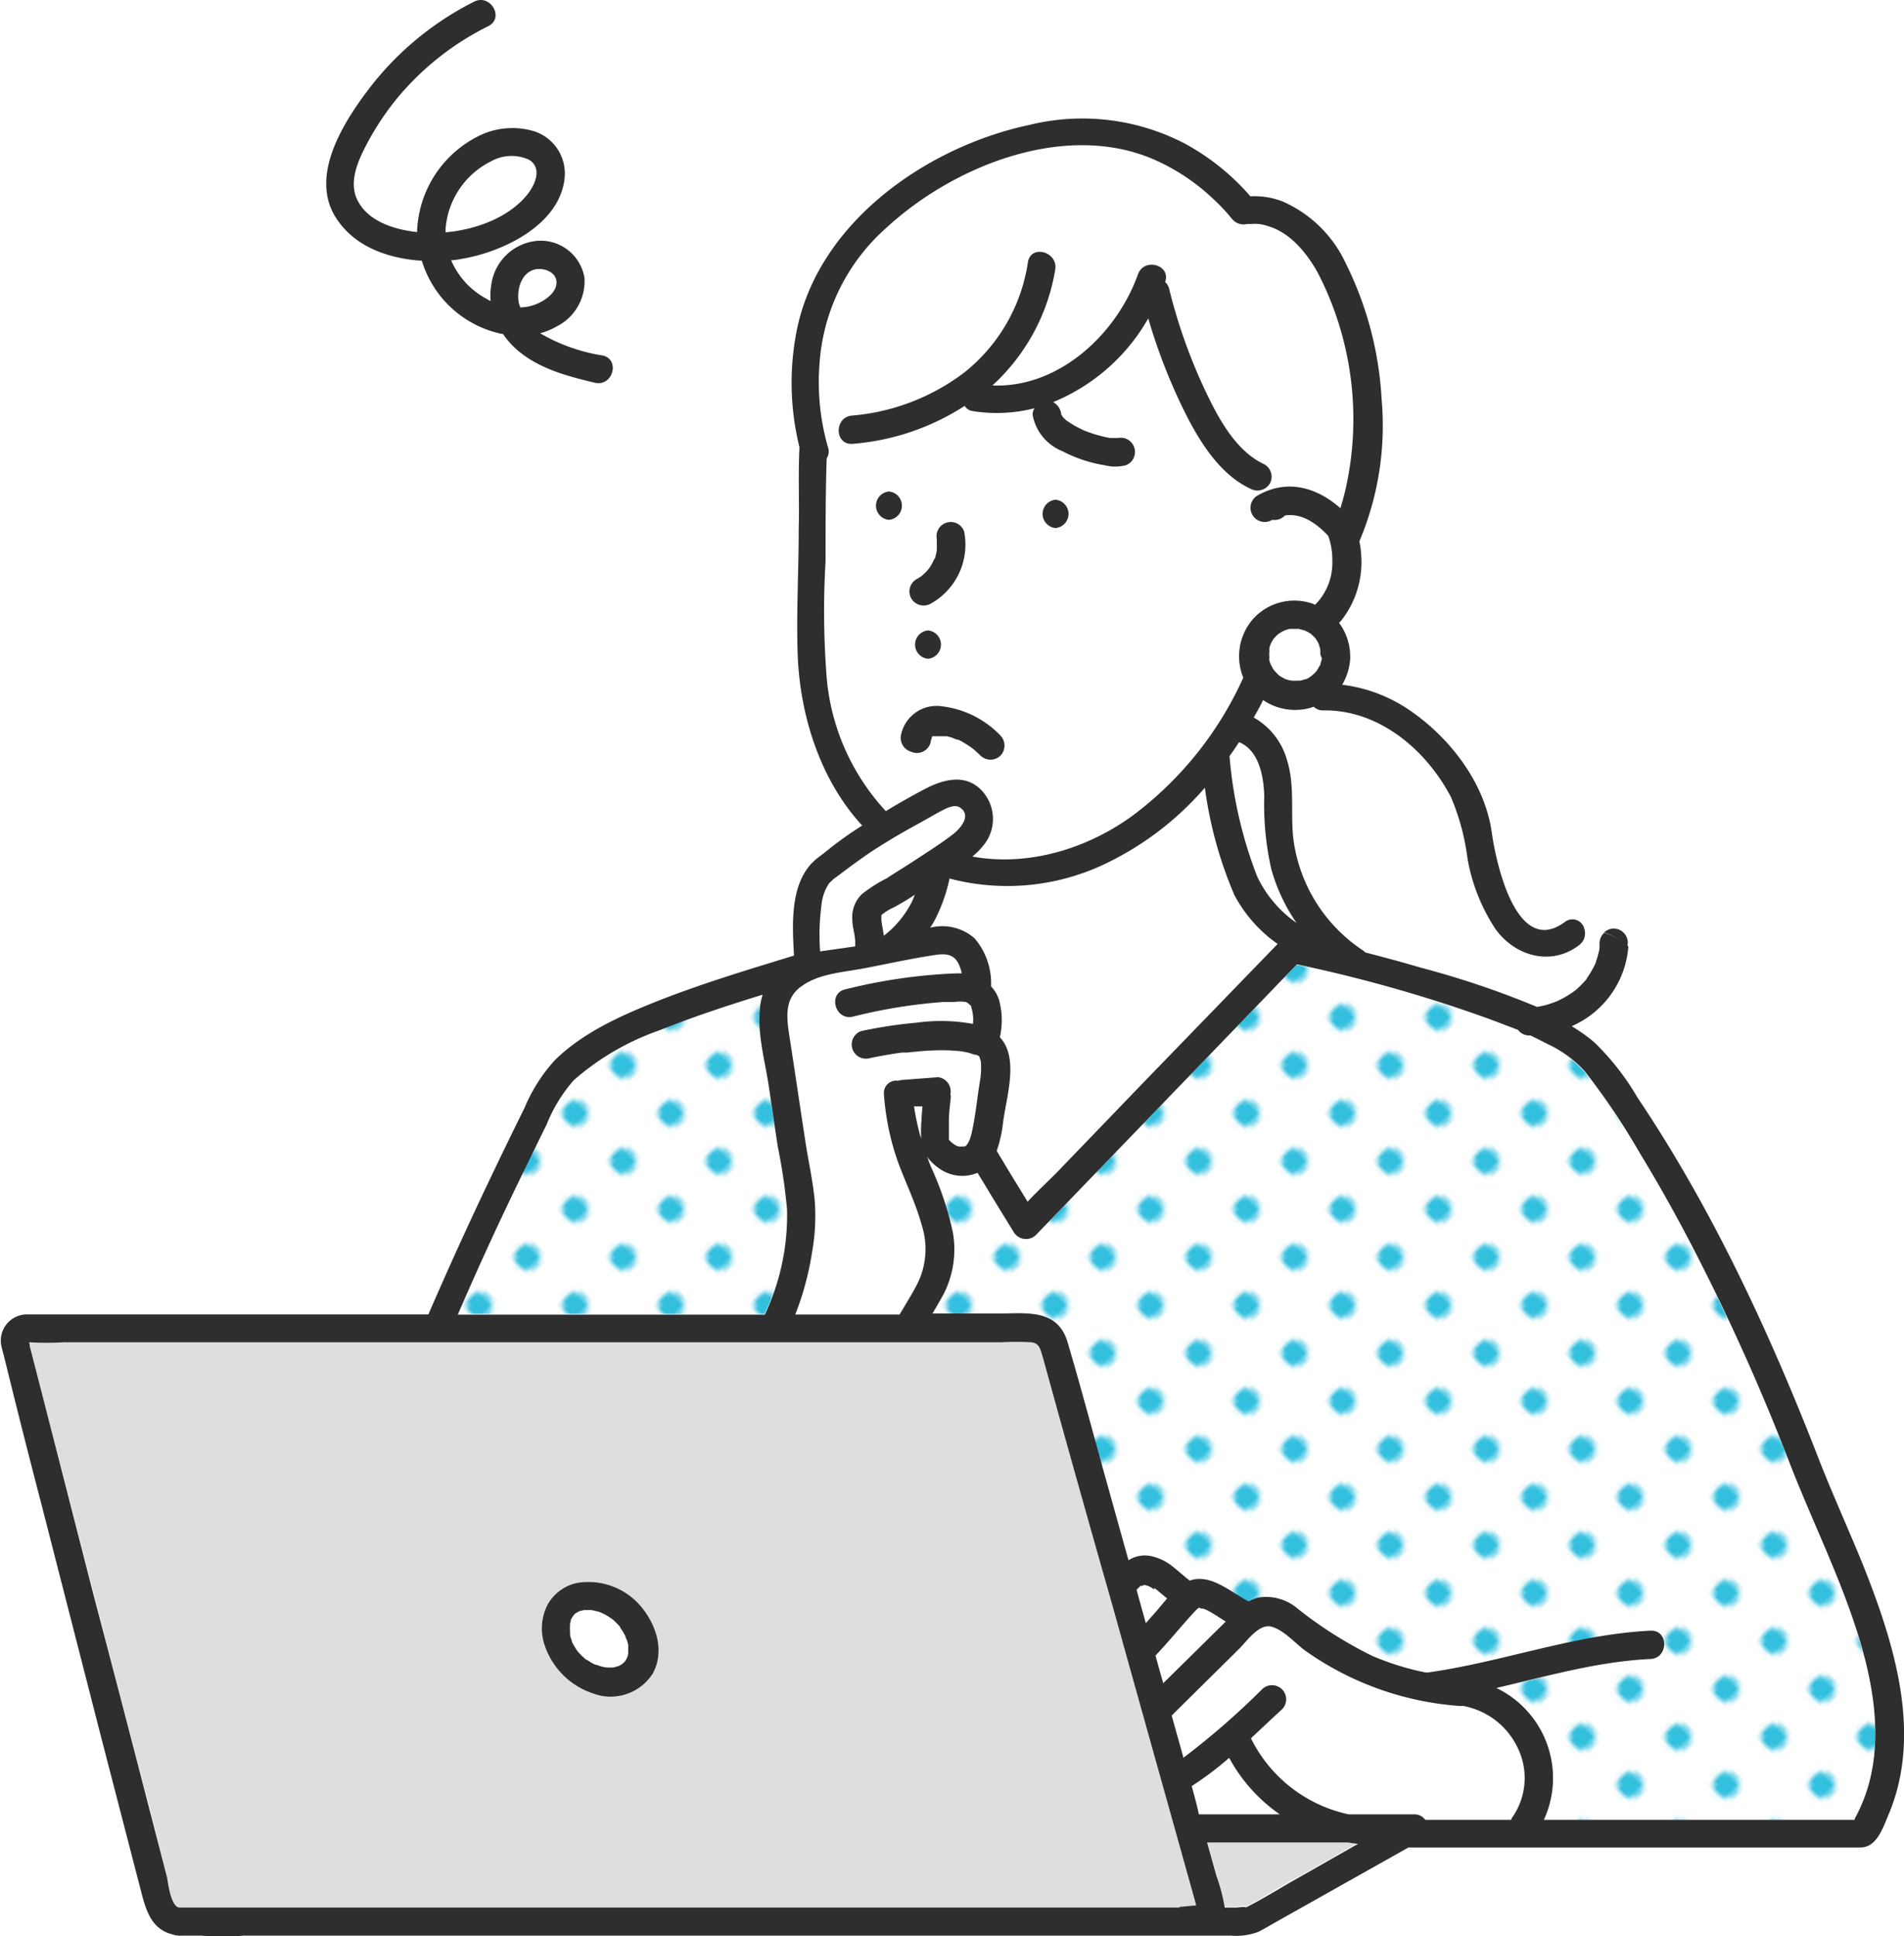
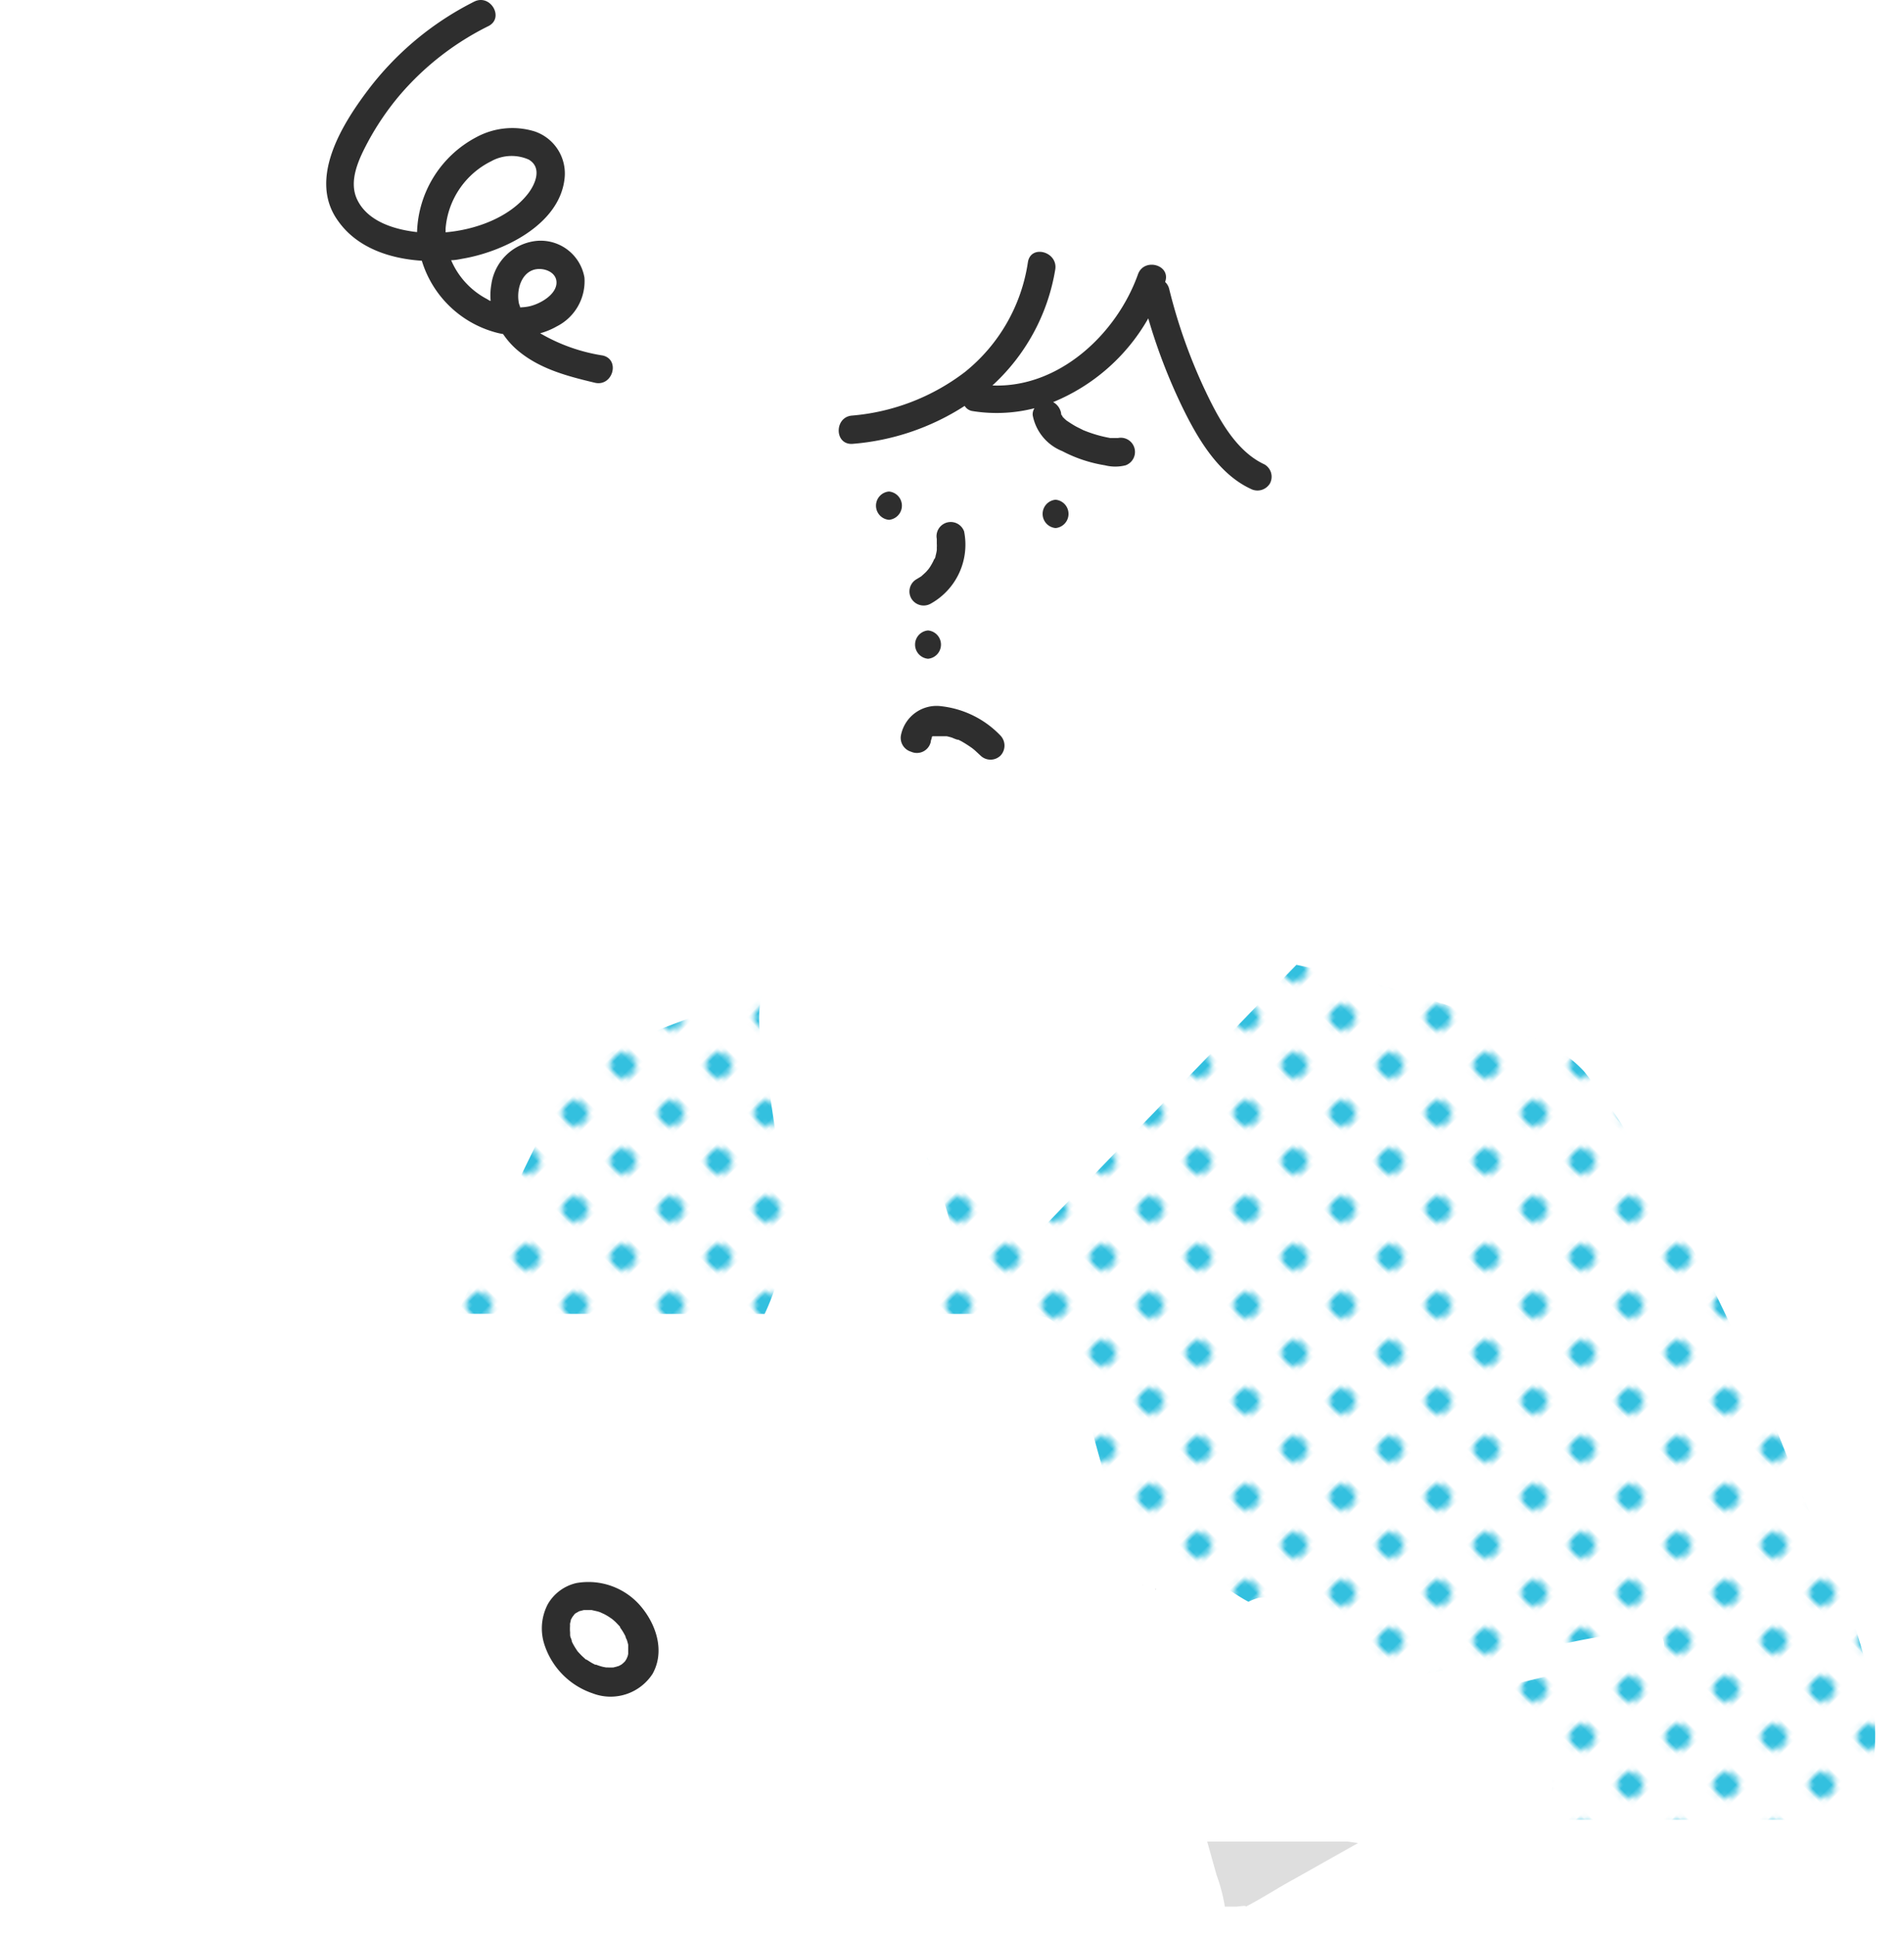
<svg xmlns="http://www.w3.org/2000/svg" viewBox="0 0 171.52 174.36">
  <defs>
    <style>.cls-1{fill:none;}.cls-2{fill:#fff;}.cls-3{fill:#33c0df;}.cls-4{fill:#dedede;}.cls-5{fill:#2e2e2e;}.cls-6{fill:url(#新規パターン1_2);}</style>
    <pattern id="新規パターン1_2" data-name="新規パターン1 2" width="12.5" height="12.5" patternTransform="translate(-56.03 74.32) rotate(-45) scale(0.47)" patternUnits="userSpaceOnUse" viewBox="0 0 12.5 12.5">
-       <rect class="cls-1" width="12.5" height="12.5" />
      <rect class="cls-2" width="12.5" height="12.5" />
      <circle class="cls-3" cx="6.25" cy="6.25" r="2.43" />
    </pattern>
  </defs>
  <g id="レイヤー_2" data-name="レイヤー 2">
    <g id="trouble">
      <path class="cls-4" d="M116.54,169.23l5.8-3.27-.92-.13H108.75l.84,3a15.64,15.64,0,0,1,.75,2.86h1c.17,0,1-.15.89,0C113.69,170.94,115.11,170,116.54,169.23Z" />
-       <path class="cls-4" d="M16.14,171.71h90.11c.22,0,1-.11,1.48-.08l0-.12-.45-1.62c-.58-2.06-1.15-4.12-1.73-6.18q-2.64-9.47-5.29-18.93-2.48-8.88-5-17.74l-1.38-4.93c-.17-.63-.24-1.16-1-1.25a24.14,24.14,0,0,0-2.69,0H5.73a25.52,25.52,0,0,1-3,0H2.61c0,.11.05.28.07.35l1.2,4.66,4.56,17.59q2.47,9.59,5,19.17L15.05,169C15.18,169.51,15.4,171.64,16.14,171.71Zm33.18-27.25a4,4,0,0,1,2.58-1.9,6.19,6.19,0,0,1,5.86,2.17c1.38,1.63,2.14,4,1,6a4.51,4.51,0,0,1-5.41,1.76A6.88,6.88,0,0,1,49,147.93,4.7,4.7,0,0,1,49.32,144.46Z" />
      <path class="cls-4" d="M108,171.68l.08,0Z" />
      <path class="cls-2" d="M142.26,85.15c-2.58,1.93-5.77,1-7.53-1.45a16.72,16.72,0,0,1-2.53-6.4,20.56,20.56,0,0,0-1.49-5.5c-2.22-4.24-6.5-7.86-11.48-7.79a1.19,1.19,0,0,1-.88-.33,4.25,4.25,0,0,1-.72.2,5.16,5.16,0,0,1-3.84-.8c-.26.53-.54,1-.84,1.57a6.37,6.37,0,0,1,3,3.84c.72,2.25.31,4.65.56,7a14.22,14.22,0,0,0,6.26,10.12,1.59,1.59,0,0,1,.24.2c1.67.43,3.33.88,5,1.37a80.41,80.41,0,0,1,10.21,3.62h0c.3,0,.61-.12.91-.2s.6-.2.89-.31l0,0,.21-.1.46-.24c.32-.18.62-.38.92-.59h0l0,0,.19-.16c.14-.12.27-.25.4-.38s.28-.29.41-.44.11-.14.17-.2c-.16.18,0,0,0-.06a8.69,8.69,0,0,0,.59-1c.05-.11.13-.32.05-.08,0-.11.08-.21.11-.32a6.17,6.17,0,0,0,.19-.61c.05-.21.1-.43.13-.65v0s0-.07,0-.09l0-.33a1.36,1.36,0,0,1,.41-.91,7.52,7.52,0,0,0-1.77-.3A1.32,1.32,0,0,1,142.26,85.15Z" />
      <path class="cls-2" d="M95.75,105q3.57-3.69,7.12-7.39L115,85.08l.1-.11a12.6,12.6,0,0,1-3.89-4.4,36.74,36.74,0,0,1-2.66-9.67,27.5,27.5,0,0,1-9.29,7,20.44,20.44,0,0,1-13.71,1.18,14.93,14.93,0,0,1-1.26,3.6,7.84,7.84,0,0,1-.49.83,4.42,4.42,0,0,1,4,.95,6.24,6.24,0,0,1,1.49,4.33A3.23,3.23,0,0,1,90,90.05a6.89,6.89,0,0,1,.07,3.35c1.74,1.84.6,5.35.3,7.59a11.67,11.67,0,0,1-.58,2.64c.93,1.53,1.85,3.06,2.78,4.58C93.59,107.11,94.72,106.08,95.75,105Z" />
      <path class="cls-2" d="M103.26,146.19l1-1.13c.29-.34.59-.72.92-1.09l-1-.83L104,143l.06.05c.07,0,.14.13,0,0l0,0a2.9,2.9,0,0,0-.29-.19l-.18-.09a3.19,3.19,0,0,0-.33-.11l-.14,0h0l-.11.06h0s0,0-.1.08a4.22,4.22,0,0,0-.43.41C102.7,144.2,103,145.19,103.26,146.19Z" />
      <path class="cls-2" d="M108,144.77a1.2,1.2,0,0,0-.26.19c-1.27,1.34-2.41,2.79-3.69,4.13.23.83.46,1.66.7,2.49L110.4,146l0,0c-.47-.29-.93-.61-1.41-.88l-.24-.13-.2-.09-.2-.07-.18,0H108C108.21,144.78,108,144.78,108,144.77Z" />
      <path class="cls-2" d="M102.88,142.77h0l.09-.06Z" />
      <path class="cls-2" d="M102.83,142.8h0v0Z" />
      <path class="cls-2" d="M114.54,146.43c-1.12-.34-2.22,1.28-2.92,2l-6.07,6c.35,1.27.71,2.53,1.06,3.8a69.23,69.23,0,0,0,7.08-6.16,1.27,1.27,0,0,1,1.8,1.8c-.94.86-1.87,1.74-2.8,2.61a12.8,12.8,0,0,0,8.81,6.85h5.93a1.17,1.17,0,0,1,1,.49h7.76a6.19,6.19,0,0,0,.56-6.48,6.78,6.78,0,0,0-4.92-3.72,1.28,1.28,0,0,1-.4,0,27.43,27.43,0,0,1-13.83-5C116.63,147.88,115.66,146.77,114.54,146.43Z" />
      <path class="cls-2" d="M108,163.28h7.25a14.69,14.69,0,0,1-4.56-5.09,29.35,29.35,0,0,1-3.4,2.56C107.56,161.59,107.8,162.43,108,163.28Z" />
      <path class="cls-2" d="M83,100.88q0-.61.09-1.23l-.76,0a21.52,21.52,0,0,0,.72,3.18A13.4,13.4,0,0,1,83,100.88Z" />
      <path class="cls-2" d="M85.56,102.8s0,0,0,0Z" />
      <path class="cls-2" d="M87.67,101.82c.29-1.37.43-2.79.65-4.17a7.58,7.58,0,0,0,.12-2c0-.09-.11-.37-.13-.44v0l0,0A1.22,1.22,0,0,0,88.1,95c.25.25.05,0-.06,0l-.2-.11-.2-.07a5.62,5.62,0,0,0-.55-.15l-.45-.08a17.63,17.63,0,0,0-2.72-.06c-.48,0-1,.06-1.44.11l-.7.07-.34,0h-.1c-1,.14-2,.31-3,.53a1.28,1.28,0,0,1-.68-2.46,41.54,41.54,0,0,1,5-.76,16,16,0,0,1,5.08.11,3.66,3.66,0,0,0-.16-1.52.23.23,0,0,0,0-.1h0l-.11-.08a1.14,1.14,0,0,0-.35-.27,3.62,3.62,0,0,0-1.09,0c-.35,0-.69,0-1,0a47.73,47.73,0,0,0-8.12,1.32c-1.6.36-2.27-2.1-.67-2.46a48.63,48.63,0,0,1,10-1.44h.49a3.76,3.76,0,0,0-.31-.91c-.44-.84-1.19-.88-2.06-.75-2.18.32-4.34.81-6.5,1.22-1.76.33-3.8.48-5.35,1.45S70.81,91.27,71.08,93c.54,3.34,1,6.68,1.52,10,.27,1.69.65,3.38.8,5.09a18.69,18.69,0,0,1-.25,4.6,26.21,26.21,0,0,1-1.51,5.58H81c.53-.91,1.1-1.8,1.58-2.73a7,7,0,0,0,.41-5.33c-.54-2-1.47-3.84-2.17-5.77a23,23,0,0,1-1.23-6,1.11,1.11,0,0,1,1.27-1.22,2,2,0,0,1,.35-.07L84.51,97a1.29,1.29,0,0,1,1.23,1.61l0,.23c.07-.47,0,.26,0,.39-.07.6-.12,1.21-.14,1.81,0,.36,0,.72,0,1.08,0,.2,0,.41,0,.6h0a2.3,2.3,0,0,0,.56.47,1,1,0,0,0,.34.14l.09,0h.27c.4-.16-.2.13.17,0a.49.49,0,0,0,.23-.22,2.15,2.15,0,0,0,.22-.41A8.19,8.19,0,0,0,87.67,101.82Z" />
      <path class="cls-5" d="M38,23.48a9.58,9.58,0,0,0,6.6,6.44,6.2,6.2,0,0,0,.72.16,7.33,7.33,0,0,0,1.22,1.39c2,1.74,4.55,2.4,7.07,3,1.6.35,2.28-2.1.68-2.46a16,16,0,0,1-5.63-2,6.33,6.33,0,0,0,1.48-.61A4.56,4.56,0,0,0,52.65,25a4,4,0,0,0-4.39-3.3,4.59,4.59,0,0,0-4,3.92,5.61,5.61,0,0,0-.06,1.47c-.1,0-.21-.09-.31-.15a7.1,7.1,0,0,1-3.25-3.51c.35,0,.7-.07,1-.13,3.66-.61,8.78-3.05,9.22-7.24a4,4,0,0,0-2.71-4.23,6.82,6.82,0,0,0-5.25.53,10,10,0,0,0-5.33,8.54c-2.14-.24-4.47-1-5.39-2.92-.83-1.72.19-3.75,1-5.27A24.62,24.62,0,0,1,36,8.58,25.21,25.21,0,0,1,44,2.35c1.46-.74.18-2.94-1.29-2.2a27.43,27.43,0,0,0-9.59,8c-2.36,3.13-5.4,8.05-2.63,11.79C32.17,22.29,35.06,23.29,38,23.48ZM48,24.32c.85-.31,2.2.13,2.13,1.2s-1.55,1.89-2.52,2.08a4.66,4.66,0,0,1-.76.08c0-.12-.07-.23-.1-.35C46.52,26.26,46.86,24.74,48,24.32Zm-3.68-9.84a3.81,3.81,0,0,1,3.31-.11c1.23.72.61,2.21-.08,3.09-1.68,2.14-4.72,3.23-7.41,3.46,0-.11,0-.22,0-.33A7.43,7.43,0,0,1,44.33,14.48Z" />
      <path class="cls-2" d="M53.85,149.94h0Z" />
      <path class="cls-2" d="M52.64,145Z" />
      <path class="cls-2" d="M53.84,149.94l-.09,0Z" />
      <path class="cls-2" d="M51.56,147.69a4.71,4.71,0,0,0,.32.58c.07.11.14.22.22.33h0l0,0c.16.17.31.34.48.49l.25.23.05,0,0,0c.18.11.35.23.53.33l.25.13.09,0h0a4.61,4.61,0,0,0,.63.2l.27.05h.13a4.87,4.87,0,0,0,.54,0h0a2.1,2.1,0,0,1,.24-.06,2,2,0,0,1,.23-.07h0l.24-.13.1-.08a2.39,2.39,0,0,0,.23-.22l.12-.19.08-.16-.06.12h0a1.11,1.11,0,0,1,.07-.16,1.76,1.76,0,0,0,.07-.27s0-.08,0-.12,0-.28,0-.41,0-.14,0-.21c0,.32,0,0,0-.08a3.94,3.94,0,0,0-.14-.49s-.17-.41-.05-.16l-.1-.2a5.5,5.5,0,0,0-.28-.48l-.16-.23,0-.06c-.13-.14-.25-.28-.39-.41s-.22-.2-.34-.3l0,0c-.15-.1-.3-.21-.46-.3a3.17,3.17,0,0,0-.41-.21l-.19-.09-.21-.07-.57-.13h-.69l-.43.11h0l-.24.14-.15.1c.27-.18,0,0,0,0s-.25.34-.19.23l-.17.3a.09.09,0,0,1,0,0c0-.07.06-.1,0,0a.2.2,0,0,0,0,.08,2.68,2.68,0,0,0-.07.27.24.24,0,0,0,0,.08c0-.15,0,.09,0,.15a3.85,3.85,0,0,0,0,.48h0c0,.11,0,.21.07.32s.08.28.13.43Z" />
      <path class="cls-2" d="M55.2,145.8Z" />
      <path class="cls-2" d="M51.57,147.71c0,.13,0,.06,0,0Z" />
      <path class="cls-2" d="M83.71,51.22h0l0,0S83.63,51.33,83.71,51.22Z" />
      <path class="cls-2" d="M84.16,66.23h0l.09,0S84.23,66.19,84.16,66.23Z" />
      <path class="cls-2" d="M84.09,66.25h0l0,0Z" />
      <path class="cls-2" d="M84.41,48.65c0,.1,0,.24,0,.05Z" />
      <path class="cls-2" d="M83.76,51.16l0,0v0Z" />
      <path class="cls-2" d="M115.68,61.25h0C115.51,61.16,115.61,61.23,115.68,61.25Z" />
      <path class="cls-2" d="M119.06,58.65c0,.11,0,.06,0,0Z" />
      <path class="cls-2" d="M119.05,58.61a4,4,0,0,0-.16-.57v0l0,0-.14-.26-.16-.24v0l0,0-.35-.34,0,0-.08-.06-.17-.1c-.09-.06-.21-.1-.3-.16h0l-.58-.16h-.58l-.16,0-.11,0-.19.05-.27.09a3.84,3.84,0,0,0-.49.27,1,1,0,0,1-.15.11l0,0-.32.33a.08.08,0,0,1,0,0l-.13.2-.14.26,0,0v0c0,.15-.1.31-.14.47a1.77,1.77,0,0,0,0,.2c.07-.32,0,0,0,.07a2.48,2.48,0,0,0,0,.47v.11c0,.07,0,.13,0,.2s.08.25.12.37.13.27.17.32.1.15.15.23l.39.41,0,0,.19.13.4.22.28.09.29.06h0a4.34,4.34,0,0,0,.51,0h.15l.12,0a4.27,4.27,0,0,0,.48-.13l.06,0,0,0,.18-.09a3.62,3.62,0,0,0,.32-.22l.26-.23a1.49,1.49,0,0,1,.17-.18h0c.11-.17.2-.33.3-.51v0c0-.07.05-.14.08-.22s.07-.3.11-.46,0-.2,0-.3,0-.24,0-.36Z" />
      <path class="cls-2" d="M114.68,60.48v0C114.73,60.56,114.82,60.63,114.68,60.48Z" />
      <path class="cls-2" d="M114.69,57.47c.1-.11,0-.06,0,0Z" />
      <path class="cls-2" d="M115.6,56.75Z" />
      <path class="cls-2" d="M79.88,20.53a17.9,17.9,0,0,0-6,12.17,21.1,21.1,0,0,0,.76,7.58,1.16,1.16,0,0,1-.12,1c-.06,3.09-.07,6.18-.1,9.26a76.4,76.4,0,0,0,.12,10.7,20.23,20.23,0,0,0,5.34,11.68c1.16-.68,2.34-1.34,3.53-2,1.65-.88,3.65-1.4,5.1.14a3.73,3.73,0,0,1,.39,4.64A6.36,6.36,0,0,1,87.62,77c5,.91,10.27-.71,14.41-3.66a31.81,31.81,0,0,0,10-12.45,5.1,5.1,0,0,1,.8-5.19,5,5,0,0,1,5.47-1.46l.2.09a5.36,5.36,0,0,0,1.55-4,6.26,6.26,0,0,0-.37-2.21c-1.07-1.14-2.38-2-3.83-1.84l-.06,0a1.3,1.3,0,0,1-1.15.4l-.13.07a1.28,1.28,0,0,1-1.29-2.2c2.72-1.63,5.45-.78,7.56,1.08.19-.62.36-1.24.5-1.87a28.69,28.69,0,0,0-2.55-19.35c-1-1.81-2.5-3.62-4.51-4.19a3.53,3.53,0,0,0-1.48-.18h-.24l-.13,0a1.33,1.33,0,0,1-1.44-.58c.41.53-.24-.28-.37-.42a19,19,0,0,0-1.49-1.49,18.42,18.42,0,0,0-5.21-3.37C95.87,10.93,85.88,15,79.88,20.53Zm15.21,27a1.28,1.28,0,0,1,0-2.55A1.28,1.28,0,0,1,95.09,47.56ZM83.9,54.34a1.29,1.29,0,0,1-1.74-.46,1.27,1.27,0,0,1,.46-1.74l.33-.2.11-.07c.16-.15.32-.28.47-.44l.16-.19,0,0,.09-.13a5.6,5.6,0,0,0,.33-.59,1.11,1.11,0,0,1,.07-.16.33.33,0,0,1,0,.06v0c0,.08-.1.18,0,0s.08-.21.11-.32a4.64,4.64,0,0,0,.11-.51,2.08,2.08,0,0,0,0-.23,2.16,2.16,0,0,0,0-.36c0-.1,0-.21,0-.31s0-.08,0-.12a1.28,1.28,0,0,1,2.46-.68A6.08,6.08,0,0,1,83.9,54.34Zm-.3,5a1.28,1.28,0,0,1,0-2.55A1.28,1.28,0,0,1,83.6,59.32ZM80.08,46.81a1.28,1.28,0,0,1,0-2.55A1.28,1.28,0,0,1,80.08,46.81Zm2.21,20.87a1.3,1.3,0,0,1-.89-1.57,3.27,3.27,0,0,1,3.66-2.52,8.72,8.72,0,0,1,5.29,2.64,1.31,1.31,0,0,1,0,1.8,1.29,1.29,0,0,1-1.8,0L88,67.54l-.21-.17,0,0s0,0,0,0a11,11,0,0,0-1-.64l-.26-.13-.08,0a3.8,3.8,0,0,1-.47-.18,4.43,4.43,0,0,0-.49-.13l-.23,0-.41,0h-.31l-.19,0h0s-.06.06-.13.06l-.06,0-.07.06,0,.08c0,.12-.07.23-.09.35A1.28,1.28,0,0,1,82.29,67.68Zm32.07-24.12a1.31,1.31,0,0,1-1.74.46c-3-1.4-4.91-4.78-6.28-7.64a51.08,51.08,0,0,1-2.93-7.7,17.49,17.49,0,0,1-8.57,7.54,1.42,1.42,0,0,1,.72,1v0h0a.64.64,0,0,0,0,.07,1.65,1.65,0,0,1,.14.26l.17.17.18.16h0c.3.2.6.4.92.57l.53.25h0l.28.11a11.67,11.67,0,0,0,2.12.59l.18,0,.36,0h.18l0,0a1.28,1.28,0,0,1,.68,2.46,3.78,3.78,0,0,1-1.86,0,12.48,12.48,0,0,1-3.85-1.28A4.34,4.34,0,0,1,93,37.39a1,1,0,0,1,.16-.63,13.72,13.72,0,0,1-5.62.25,1,1,0,0,1-.67-.46,21.76,21.76,0,0,1-10.12,3.38c-1.64.09-1.63-2.45,0-2.55a19.43,19.43,0,0,0,10.13-3.91,15.6,15.6,0,0,0,5.69-9.91c.27-1.62,2.73-.93,2.46.68A18.13,18.13,0,0,1,89.4,34.67c6,.3,11.18-4.55,13.11-10,.54-1.54,3-.87,2.45.68h0a1.28,1.28,0,0,1,.36.61,48.73,48.73,0,0,0,3.12,8.88c1.2,2.55,2.78,5.68,5.47,6.93A1.28,1.28,0,0,1,114.36,43.56Z" />
      <path class="cls-2" d="M95.58,37.28h0C95.62,37.44,95.69,37.46,95.58,37.28Z" />
      <path class="cls-2" d="M95.57,37.27h0s0,.08,0,.13S95.57,37.31,95.57,37.27Z" />
      <path class="cls-2" d="M73.93,85.7l3.16-.45c0-.06,0-.12,0-.18,0-.77-.23-1.49-.26-2.25a2.86,2.86,0,0,1,.87-2.28,13,13,0,0,1,2.23-1.42c.81-.5,1.61-1,2.41-1.54,1.2-.79,2.45-1.57,3.59-2.45.65-.51,1.67-1.68.59-2.39-.5-.33-1.27.1-1.75.35-.69.35-1.35.75-2,1.12-1.5.81-3,1.68-4.39,2.62-1,.68-2,1.43-3,2.18l-.15.11a.9.9,0,0,0-.18.15l-.23.22-.07.06v0a4.22,4.22,0,0,0-.7,2A20.12,20.12,0,0,0,73.93,85.7Z" />
      <path class="cls-6" d="M161.32,132a194.39,194.39,0,0,0-8.84-19.58c-1.5-2.89-3.08-5.73-4.77-8.5a63.24,63.24,0,0,0-5-7.43,10.6,10.6,0,0,0-3.34-2.44c-.51-.27-1-.53-1.55-.77h-.11a1.24,1.24,0,0,1-1-.5c-.87-.38-1.75-.72-2.64-1a128.92,128.92,0,0,0-17.28-4.9c-.84.86-1.67,1.73-2.51,2.6l-21,21.77a1.29,1.29,0,0,1-2-.26c-.61-1-1.23-2-1.84-3-.47-.78-.94-1.56-1.42-2.34a3.56,3.56,0,0,1-3.3-.29,4.78,4.78,0,0,1-1.07-.93,2.68,2.68,0,0,1-.17-.23c.11.29.21.59.33.88a28.19,28.19,0,0,1,2,6,8.87,8.87,0,0,1-.85,5.5c-.29.6-.62,1.17-1,1.74h5.93c2.47,0,5.36-.48,6.26,2.58,1.17,4,2.23,8,3.34,11.94l2.15,7.7a2.71,2.71,0,0,1,2-.38,4.61,4.61,0,0,1,1.82.82c.3.23.59.47.88.72l.38.32.15.13.1.07.18.15c1.9-.67,3.67,1,5.32,1.87a4.1,4.1,0,0,1,.9-.35,4.37,4.37,0,0,1,3.5,1,37.12,37.12,0,0,0,6.73,4.26,24.58,24.58,0,0,0,4.83,1.5l.14,0c6.75-.94,13.25-3.44,20.1-3.77,1.64-.08,1.63,2.47,0,2.55-4.73.22-9.29,1.54-13.89,2.61a9,9,0,0,1,4.29,11.82h28c2.68-4.85,2.08-10.46.57-15.64C166,142.58,163.42,137.41,161.32,132Z" />
      <path class="cls-6" d="M57.1,118.32H68.88a21,21,0,0,0,2-9.47,51.46,51.46,0,0,0-.83-5.64c-.28-1.81-.54-3.62-.81-5.43-.39-2.63-1.34-5.74-.56-8.27-3.15,1-6.28,2-9.33,3.22a23.32,23.32,0,0,0-7.68,4.48,13.72,13.72,0,0,0-2.45,4q-1.43,2.86-2.8,5.73-2.69,5.64-5.2,11.37Z" />
-       <path class="cls-5" d="M146.64,84.88a1.29,1.29,0,0,0-1.28-1.27,1.33,1.33,0,0,0-.86.36,5.06,5.06,0,0,1,2.1,1.26C146.61,85.11,146.63,85,146.64,84.88Z" />
-       <path class="cls-5" d="M168,141.35c-1.34-3.35-2.86-6.63-4.17-10-4.38-11.27-9.56-22.47-16.32-32.52a23,23,0,0,0-3.92-5,15.83,15.83,0,0,0-2-1.42c.12-.06.25-.11.37-.18a8.52,8.52,0,0,0,4.73-7A5.06,5.06,0,0,0,144.5,84a1.36,1.36,0,0,0-.41.91l0,.33s0,.06,0,.09v0c0,.22-.08.44-.13.65a6.17,6.17,0,0,1-.19.61c0,.11-.08.21-.11.32.08-.24,0,0-.05.08a8.69,8.69,0,0,1-.59,1c-.08.11-.2.24,0,.06-.06.06-.11.13-.17.2s-.27.3-.41.44-.26.26-.4.38l-.19.16,0,0h0c-.3.21-.6.41-.92.59l-.46.24-.21.1,0,0c-.29.11-.58.22-.89.31s-.61.15-.91.2h0A80.41,80.41,0,0,0,128,87.14c-1.66-.49-3.32-.94-5-1.37a1.59,1.59,0,0,0-.24-.2,14.22,14.22,0,0,1-6.26-10.12c-.25-2.31.16-4.71-.56-7a6.37,6.37,0,0,0-3-3.84c.3-.52.58-1,.84-1.57a5.16,5.16,0,0,0,3.84.8,4.25,4.25,0,0,0,.72-.2,1.19,1.19,0,0,0,.88.33c5-.07,9.26,3.55,11.48,7.79a20.56,20.56,0,0,1,1.49,5.5,16.72,16.72,0,0,0,2.53,6.4c1.76,2.44,5,3.38,7.53,1.45a1.32,1.32,0,0,0,.47-1.48c-.6,0-1.25,0-2,0,.72,0,1.37,0,2,0A1.1,1.1,0,0,0,141,83c-4.39,3.29-6.23-5.3-6.61-8-.6-4.4-3.65-8.41-7.21-10.91a13.71,13.71,0,0,0-6.27-2.43,5.35,5.35,0,0,0,.72-2.31,1.09,1.09,0,0,0,0-.26,5.06,5.06,0,0,0-1-3,1.59,1.59,0,0,1,.13-.13,8.5,8.5,0,0,0,1.86-6,8.31,8.31,0,0,0-.16-1.22,26.74,26.74,0,0,0,2-12.81,31.22,31.22,0,0,0-3.22-12.2,11.25,11.25,0,0,0-5.7-5.59,6.94,6.94,0,0,0-2.9-.46,21,21,0,0,0-6-4.8,20,20,0,0,0-13.87-1.64c-9.47,2-19.45,9.05-21.11,19.14a24.08,24.08,0,0,0,.36,9.89c-.13,2.47,0,5-.07,7.43,0,3.67-.21,7.37-.1,11,.16,5.61,2,11.49,5.82,15.64a33.65,33.65,0,0,0-3.49,2.52h0l0,0-.28.21a5.83,5.83,0,0,0-.8.69c-1.93,2.08-1.72,5.55-1.58,8.16a.69.69,0,0,1,0,.13c-4.23,1.3-8.48,2.57-12.58,4.21-3.17,1.27-6.47,2.77-8.94,5.19a14.83,14.83,0,0,0-2.76,4.34q-1.55,3.12-3.05,6.27-2.91,6.09-5.6,12.3h-34c-.71,0-1.43,0-2.14,0a2.36,2.36,0,0,0-2.29,3c.06.27.14.53.21.8Q2,128.82,3.76,135.56L9,156l3.78,14.59c.44,1.68,1,3.2,2.83,3.62a1.47,1.47,0,0,0,.49.09,1.4,1.4,0,0,0,.29,0h1.73a23.48,23.48,0,0,0,3.85,0h88.92a5.67,5.67,0,0,0,2.49-.35c.51-.26,1-.56,1.5-.84l12-6.75H166.4c.4,0,.8,0,1.2,0,1.44,0,2-1.7,2.49-2.87C173.19,156.28,170.7,148.22,168,141.35ZM113.89,71.67a26.24,26.24,0,0,0,.64,6.62,16.31,16.31,0,0,0,2.26,4.81,10.58,10.58,0,0,1-3.54-4.18,38.53,38.53,0,0,1-2.49-10.83c.3-.42.58-.83.86-1.26C113.44,67.58,113.83,69.93,113.89,71.67ZM90.07,93.4A6.89,6.89,0,0,0,90,90.05a3.23,3.23,0,0,0-.72-1.23,6.24,6.24,0,0,0-1.49-4.33,4.42,4.42,0,0,0-4-.95,7.84,7.84,0,0,0,.49-.83,14.93,14.93,0,0,0,1.26-3.6,20.44,20.44,0,0,0,13.71-1.18,27.5,27.5,0,0,0,9.29-7,36.74,36.74,0,0,0,2.66,9.67,12.6,12.6,0,0,0,3.89,4.4l-.1.11L102.87,97.62q-3.56,3.7-7.12,7.39c-1,1.07-2.16,2.1-3.18,3.2-.93-1.52-1.85-3-2.78-4.58a11.67,11.67,0,0,0,.58-2.64C90.67,98.75,91.81,95.24,90.07,93.4Zm24.62-32.9v0C114.82,60.63,114.73,60.56,114.69,60.5Zm1,.75c-.07,0-.17-.09,0,0Zm3.39-2c0,.16-.07.31-.11.46s0,.15-.08.22v0c-.1.18-.19.34-.3.51h0a1.49,1.49,0,0,0-.17.18l-.26.23a3.62,3.62,0,0,1-.32.22l-.18.09,0,0-.06,0a4.27,4.27,0,0,1-.48.13l-.12,0h-.15a4.34,4.34,0,0,1-.51,0h0l-.29-.06-.28-.09-.4-.22-.19-.13,0,0-.39-.41c-.05-.08-.11-.15-.15-.23s-.15-.29-.17-.32-.09-.25-.12-.37,0-.13,0-.2v-.11a2.48,2.48,0,0,1,0-.47c0-.07.07-.39,0-.07a1.77,1.77,0,0,1,0-.2c0-.16.09-.32.14-.47v0l0,0,.14-.26.13-.2a.08.08,0,0,0,0,0l.32-.33,0,0a1,1,0,0,0,.15-.11,3.84,3.84,0,0,1,.49-.27l.27-.09.19-.05.11,0,.16,0H117l.58.16h0c.09.06.21.1.3.16l.17.1.08.06,0,0,.35.34,0,0v0l.16.24.14.26,0,0v0a4,4,0,0,1,.16.57v0c0,.12,0,.24,0,.36S119.07,59.19,119.07,59.29Zm-4.38-1.82Zm4.37,1.18c0,.06,0,.11,0,0ZM74.49,61.24a76.4,76.4,0,0,1-.12-10.7c0-3.08,0-6.17.1-9.26a1.16,1.16,0,0,0,.12-1,21.1,21.1,0,0,1-.76-7.58,17.9,17.9,0,0,1,6-12.17c6-5.55,16-9.6,24-6.22a18.42,18.42,0,0,1,5.21,3.37,19,19,0,0,1,1.49,1.49c.13.14.78.95.37.42a1.33,1.33,0,0,0,1.44.58l.13,0h.24a3.53,3.53,0,0,1,1.48.18c2,.57,3.5,2.38,4.51,4.19a28.69,28.69,0,0,1,2.55,19.35c-.14.63-.31,1.25-.5,1.87-2.11-1.86-4.84-2.71-7.56-1.08a1.28,1.28,0,0,0,1.29,2.2l.13-.07a1.3,1.3,0,0,0,1.15-.4l.06,0c1.45-.2,2.76.7,3.83,1.84a6.26,6.26,0,0,1,.37,2.21,5.36,5.36,0,0,1-1.55,4l-.2-.09a5,5,0,0,0-5.47,1.46,5.1,5.1,0,0,0-.8,5.19,31.81,31.81,0,0,1-10,12.45c-4.14,3-9.42,4.57-14.41,3.66a6.36,6.36,0,0,0,1.23-1.31,3.73,3.73,0,0,0-.39-4.64c-1.45-1.54-3.45-1-5.1-.14-1.19.63-2.37,1.29-3.53,2A20.23,20.23,0,0,1,74.49,61.24ZM74,81.52a4.22,4.22,0,0,1,.7-2v0l.07-.06.23-.22a.9.9,0,0,1,.18-.15l.15-.11c1-.75,2-1.5,3-2.18,1.42-.94,2.89-1.81,4.39-2.62.68-.37,1.34-.77,2-1.12.48-.25,1.25-.68,1.75-.35,1.08.71.06,1.88-.59,2.39-1.14.88-2.39,1.66-3.59,2.45-.8.53-1.6,1-2.41,1.54a13,13,0,0,0-2.23,1.42,2.86,2.86,0,0,0-.87,2.28c0,.76.3,1.48.26,2.25,0,.06,0,.12,0,.18l-3.16.45A20.12,20.12,0,0,1,74,81.52Zm8.42-1a6,6,0,0,1-.3.74,9,9,0,0,1-2.5,3h0c-.06-.46-.17-.92-.22-1.39,0,0,0-.32,0-.36s0-.08,0-.11a4.74,4.74,0,0,1,1.09-.68C81.14,81.37,81.79,81,82.44,80.54Zm-10,8.14c1.55-1,3.59-1.12,5.35-1.45,2.16-.41,4.32-.9,6.5-1.22.87-.13,1.62-.09,2.06.75a3.76,3.76,0,0,1,.31.91h-.49a48.63,48.63,0,0,0-10,1.44c-1.6.36-.93,2.82.67,2.46a47.73,47.73,0,0,1,8.12-1.32c.35,0,.69,0,1,0a3.62,3.62,0,0,1,1.09,0,1.14,1.14,0,0,1,.35.27l.11.08h0a.23.23,0,0,1,0,.1,3.66,3.66,0,0,1,.16,1.52,16,16,0,0,0-5.08-.11,41.54,41.54,0,0,0-5,.76,1.28,1.28,0,0,0,.68,2.46c1-.22,2-.39,3-.53h.1l.34,0,.7-.07c.48-.05,1-.09,1.44-.11a17.63,17.63,0,0,1,2.72.06l.45.08a5.62,5.62,0,0,1,.55.15l.2.07L88,95c.11.06.31.27.06,0a1.22,1.22,0,0,1,.17.15l0,0v0c0,.07.12.35.13.44a7.58,7.58,0,0,1-.12,2c-.22,1.38-.36,2.8-.65,4.17a8.19,8.19,0,0,1-.23.85,2.15,2.15,0,0,1-.22.41.49.49,0,0,1-.23.22c-.37.18.23-.11-.17,0h-.27l-.09,0a1,1,0,0,1-.34-.14,2.3,2.3,0,0,1-.56-.47h0c0-.19,0-.4,0-.6,0-.36,0-.72,0-1.08,0-.6.07-1.21.14-1.81,0-.13.11-.86,0-.39l0-.23A1.29,1.29,0,0,0,84.51,97l-3.26.25a2,2,0,0,0-.35.07,1.11,1.11,0,0,0-1.27,1.22,23,23,0,0,0,1.23,6c.7,1.93,1.63,3.78,2.17,5.77a7,7,0,0,1-.41,5.33c-.48.93-1.05,1.82-1.58,2.73h-9.4a26.21,26.21,0,0,0,1.51-5.58,18.69,18.69,0,0,0,.25-4.6c-.15-1.71-.53-3.4-.8-5.09-.52-3.35-1-6.69-1.52-10C70.81,91.27,70.74,89.71,72.4,88.68Zm13.16,14.15v0Zm-2.52,0a21.52,21.52,0,0,1-.72-3.18l.76,0q-.06.61-.09,1.23A13.4,13.4,0,0,0,83,102.88ZM46.44,107q1.38-2.86,2.8-5.73a13.72,13.72,0,0,1,2.45-4,23.32,23.32,0,0,1,7.68-4.48c3.05-1.22,6.18-2.25,9.33-3.22-.78,2.53.17,5.64.56,8.27.27,1.81.53,3.62.81,5.43a51.46,51.46,0,0,1,.83,5.64,21,21,0,0,1-2,9.47H41.24Q43.74,112.59,46.44,107Zm59.81,64.76H16.14c-.74-.07-1-2.2-1.09-2.7l-1.65-6.37q-2.47-9.58-5-19.17L3.88,125.88l-1.2-4.66c0-.07,0-.24-.07-.35H2.7a25.52,25.52,0,0,0,3,0H90.22a24.14,24.14,0,0,1,2.69,0c.73.09.8.62,1,1.25L95.26,127q2.47,8.86,5,17.74,2.64,9.47,5.29,18.93c.58,2.06,1.15,4.12,1.73,6.18l.45,1.62,0,.12C107.26,171.6,106.47,171.71,106.25,171.71Zm-3.42-28.91,0,0h0l.08-.06h0l.11-.06h0l.14,0a3.19,3.19,0,0,1,.33.11l.18.09a2.9,2.9,0,0,1,.29.19l0,0L104,143l.14.11,1,.83c-.33.37-.63.75-.92,1.09l-1,1.13c-.28-1-.56-2-.83-3a4.22,4.22,0,0,1,.43-.41Zm5.36,2,.18,0,.2.07.2.09.24.13c.48.27.94.59,1.41.88l0,0-5.63,5.55c-.24-.83-.47-1.66-.7-2.49,1.28-1.34,2.42-2.79,3.69-4.13a1.2,1.2,0,0,1,.26-.19s.19,0,0,0Zm-.86,16a29.35,29.35,0,0,0,3.4-2.56,14.69,14.69,0,0,0,4.56,5.09H108C107.8,162.43,107.56,161.59,107.33,160.75Zm.63,10.93.08,0Zm8.58-2.45c-1.43.81-2.85,1.71-4.32,2.44.1-.11-.72,0-.89,0h-1a15.64,15.64,0,0,0-.75-2.86l-.84-3h12.67l.92.13Zm19.61-5.46h-7.76a1.17,1.17,0,0,0-1-.49H121.5a12.8,12.8,0,0,1-8.81-6.85c.93-.87,1.86-1.75,2.8-2.61a1.27,1.27,0,0,0-1.8-1.8,69.23,69.23,0,0,1-7.08,6.16c-.35-1.27-.71-2.53-1.06-3.8l6.07-6c.7-.69,1.8-2.31,2.92-2s2.09,1.45,3,2.13a27.43,27.43,0,0,0,13.83,5,1.28,1.28,0,0,0,.4,0,6.78,6.78,0,0,1,4.92,3.72A6.19,6.19,0,0,1,136.15,163.77Zm30.93,0h-28A9,9,0,0,0,134.8,152c4.6-1.07,9.16-2.39,13.89-2.61,1.63-.08,1.64-2.63,0-2.55-6.85.33-13.35,2.83-20.1,3.77l-.14,0a24.58,24.58,0,0,1-4.83-1.5,37.12,37.12,0,0,1-6.73-4.26,4.37,4.37,0,0,0-3.5-1,4.1,4.1,0,0,0-.9.35c-1.65-.83-3.42-2.54-5.32-1.87l-.18-.15-.1-.07-.15-.13-.38-.32c-.29-.25-.58-.49-.88-.72a4.61,4.61,0,0,0-1.82-.82,2.71,2.71,0,0,0-2,.38l-2.15-7.7c-1.11-4-2.17-8-3.34-11.94-.9-3.06-3.79-2.58-6.26-2.58H84c.34-.57.67-1.14,1-1.74a8.87,8.87,0,0,0,.85-5.5,28.19,28.19,0,0,0-2-6c-.12-.29-.22-.59-.33-.88a2.68,2.68,0,0,0,.17.23,4.78,4.78,0,0,0,1.07.93,3.56,3.56,0,0,0,3.3.29c.48.78.95,1.56,1.42,2.34.61,1,1.23,2,1.84,3a1.29,1.29,0,0,0,2,.26l21-21.77c.84-.87,1.67-1.74,2.51-2.6a128.92,128.92,0,0,1,17.28,4.9c.89.33,1.77.67,2.64,1a1.24,1.24,0,0,0,1,.5h.11c.53.24,1,.5,1.55.77a10.6,10.6,0,0,1,3.34,2.44,63.24,63.24,0,0,1,5,7.43c1.69,2.77,3.27,5.61,4.77,8.5A194.39,194.39,0,0,1,161.32,132c2.1,5.37,4.71,10.54,6.33,16.09C169.16,153.31,169.76,158.92,167.08,163.77Z" />
      <path class="cls-5" d="M103,142.71l-.09.06v0C103,142.73,103,142.7,103,142.71Z" />
      <path class="cls-5" d="M104.05,143.08c.14.13.07,0,0,0Z" />
      <path class="cls-5" d="M53.38,152.48a4.51,4.51,0,0,0,5.41-1.76c1.11-2,.35-4.36-1-6a6.19,6.19,0,0,0-5.86-2.17,4,4,0,0,0-2.58,1.9,4.7,4.7,0,0,0-.36,3.47A6.88,6.88,0,0,0,53.38,152.48ZM52.64,145Zm-1.29,1.92h0a3.85,3.85,0,0,1,0-.48c0-.06,0-.3,0-.15a.24.24,0,0,1,0-.08,2.68,2.68,0,0,1,.07-.27.2.2,0,0,1,0-.08.09.09,0,0,0,0,0l.17-.3c-.06.11.12-.16.19-.23s.29-.2,0,0l.15-.1.24-.14h0l.43-.11h.69l.57.13.21.07.19.09a3.17,3.17,0,0,1,.41.21c.16.09.31.2.46.3l0,0c.12.1.23.19.34.3s.26.27.39.41l0,.06.16.23a5.5,5.5,0,0,1,.28.48l.1.2c-.12-.25,0,.11.05.16a3.94,3.94,0,0,1,.14.49s0,.4,0,.08c0,.07,0,.14,0,.21s0,.27,0,.41,0,.1,0,.12a1.76,1.76,0,0,1-.07.27,1.11,1.11,0,0,0-.07.16l.06-.12-.08.16-.12.19a2.39,2.39,0,0,1-.23.22l-.1.08-.24.13h0a2,2,0,0,0-.23.07,2.1,2.1,0,0,0-.24.06h0a4.87,4.87,0,0,1-.54,0h-.13l-.27-.05a4.61,4.61,0,0,1-.63-.2h0l-.09,0-.25-.13c-.18-.1-.35-.22-.53-.33l0,0-.05,0-.25-.23c-.17-.15-.32-.32-.48-.49l0,0h0c-.08-.11-.15-.22-.22-.33a4.71,4.71,0,0,1-.32-.58h0c0-.15-.09-.29-.13-.43S51.37,147,51.35,146.93Zm3.85-1.13c-.12-.08-.05,0,0,0Zm-3.63,1.91Z" />
-       <path class="cls-5" d="M53.75,149.9l.09,0h0Z" />
      <path class="cls-5" d="M51.47,145.86c.06-.1,0-.07,0,0Z" />
      <path class="cls-5" d="M56.61,149.4Z" />
      <path class="cls-5" d="M95.09,45a1.28,1.28,0,0,0,0,2.55A1.28,1.28,0,0,0,95.09,45Z" />
      <path class="cls-5" d="M80.08,44.26a1.28,1.28,0,0,0,0,2.55A1.28,1.28,0,0,0,80.08,44.26Z" />
      <path class="cls-5" d="M95.56,37.21Z" />
      <path class="cls-5" d="M84.11,66.26c.07,0,.13,0,.13-.06l-.09,0Z" />
      <path class="cls-5" d="M83.85,66.79c0-.12.06-.23.09-.35l0-.08.07-.06.06,0h0c.07,0,.08,0,.08,0h0l.19,0h.31l.41,0,.23,0a4.43,4.43,0,0,1,.49.13,3.8,3.8,0,0,0,.47.18l.08,0,.26.13a11,11,0,0,1,1,.64s0,0,0,0l0,0,.21.17.53.49a1.29,1.29,0,0,0,1.8,0,1.31,1.31,0,0,0,0-1.8,8.72,8.72,0,0,0-5.29-2.64,3.27,3.27,0,0,0-3.66,2.52,1.3,1.3,0,0,0,.89,1.57A1.28,1.28,0,0,0,83.85,66.79Z" />
      <path class="cls-5" d="M86.85,47.85a1.28,1.28,0,0,0-2.46.68s0,.08,0,.12,0,.21,0,.31a2.16,2.16,0,0,1,0,.36,2.08,2.08,0,0,1,0,.23,4.64,4.64,0,0,1-.11.51c0,.11-.07.21-.11.32a.33.33,0,0,0,0-.06,1.11,1.11,0,0,0-.07.16,5.6,5.6,0,0,1-.33.59l-.09.13,0,0-.05.06h0c-.08.11-.06.07,0,0l-.16.19c-.15.16-.31.29-.47.44l-.11.07-.33.2a1.27,1.27,0,0,0-.46,1.74,1.29,1.29,0,0,0,1.74.46A6.08,6.08,0,0,0,86.85,47.85Zm-2.44.8v.05C84.45,48.89,84.42,48.75,84.41,48.65Z" />
      <path class="cls-5" d="M83.72,51.2l0,0,0,0Z" />
      <path class="cls-5" d="M84.18,50.4v0C84.08,50.58,84.15,50.48,84.18,50.4Z" />
      <path class="cls-5" d="M83.6,59.32a1.28,1.28,0,0,0,0-2.55A1.28,1.28,0,0,0,83.6,59.32Z" />
      <path class="cls-5" d="M113.91,41.82c-2.69-1.25-4.27-4.38-5.47-6.93A48.73,48.73,0,0,1,105.32,26a1.28,1.28,0,0,0-.36-.61h0c.55-1.55-1.91-2.22-2.45-.68-1.93,5.4-7.15,10.25-13.11,10a18.13,18.13,0,0,0,5.66-10.43c.27-1.61-2.19-2.3-2.46-.68a15.6,15.6,0,0,1-5.69,9.91,19.43,19.43,0,0,1-10.13,3.91c-1.63.1-1.64,2.64,0,2.55A21.76,21.76,0,0,0,86.9,36.55a1,1,0,0,0,.67.46,13.72,13.72,0,0,0,5.62-.25,1,1,0,0,0-.16.63,4.34,4.34,0,0,0,2.66,3.23,12.48,12.48,0,0,0,3.85,1.28,3.78,3.78,0,0,0,1.86,0,1.28,1.28,0,0,0-.68-2.46l0,0h-.18l-.36,0-.18,0a11.67,11.67,0,0,1-2.12-.59l-.28-.11h0L97,38.44c-.32-.17-.62-.37-.92-.57h0l-.18-.16-.17-.17a1.65,1.65,0,0,0-.14-.26.64.64,0,0,1,0-.07v0a1.42,1.42,0,0,0-.72-1,17.49,17.49,0,0,0,8.57-7.54,51.08,51.08,0,0,0,2.93,7.7c1.37,2.86,3.27,6.24,6.28,7.64a1.31,1.31,0,0,0,1.74-.46A1.28,1.28,0,0,0,113.91,41.82ZM95.58,37.29h0C95.69,37.46,95.62,37.44,95.58,37.29Zm0,0s0,.07,0,.12,0-.09,0-.13Z" />
    </g>
  </g>
</svg>